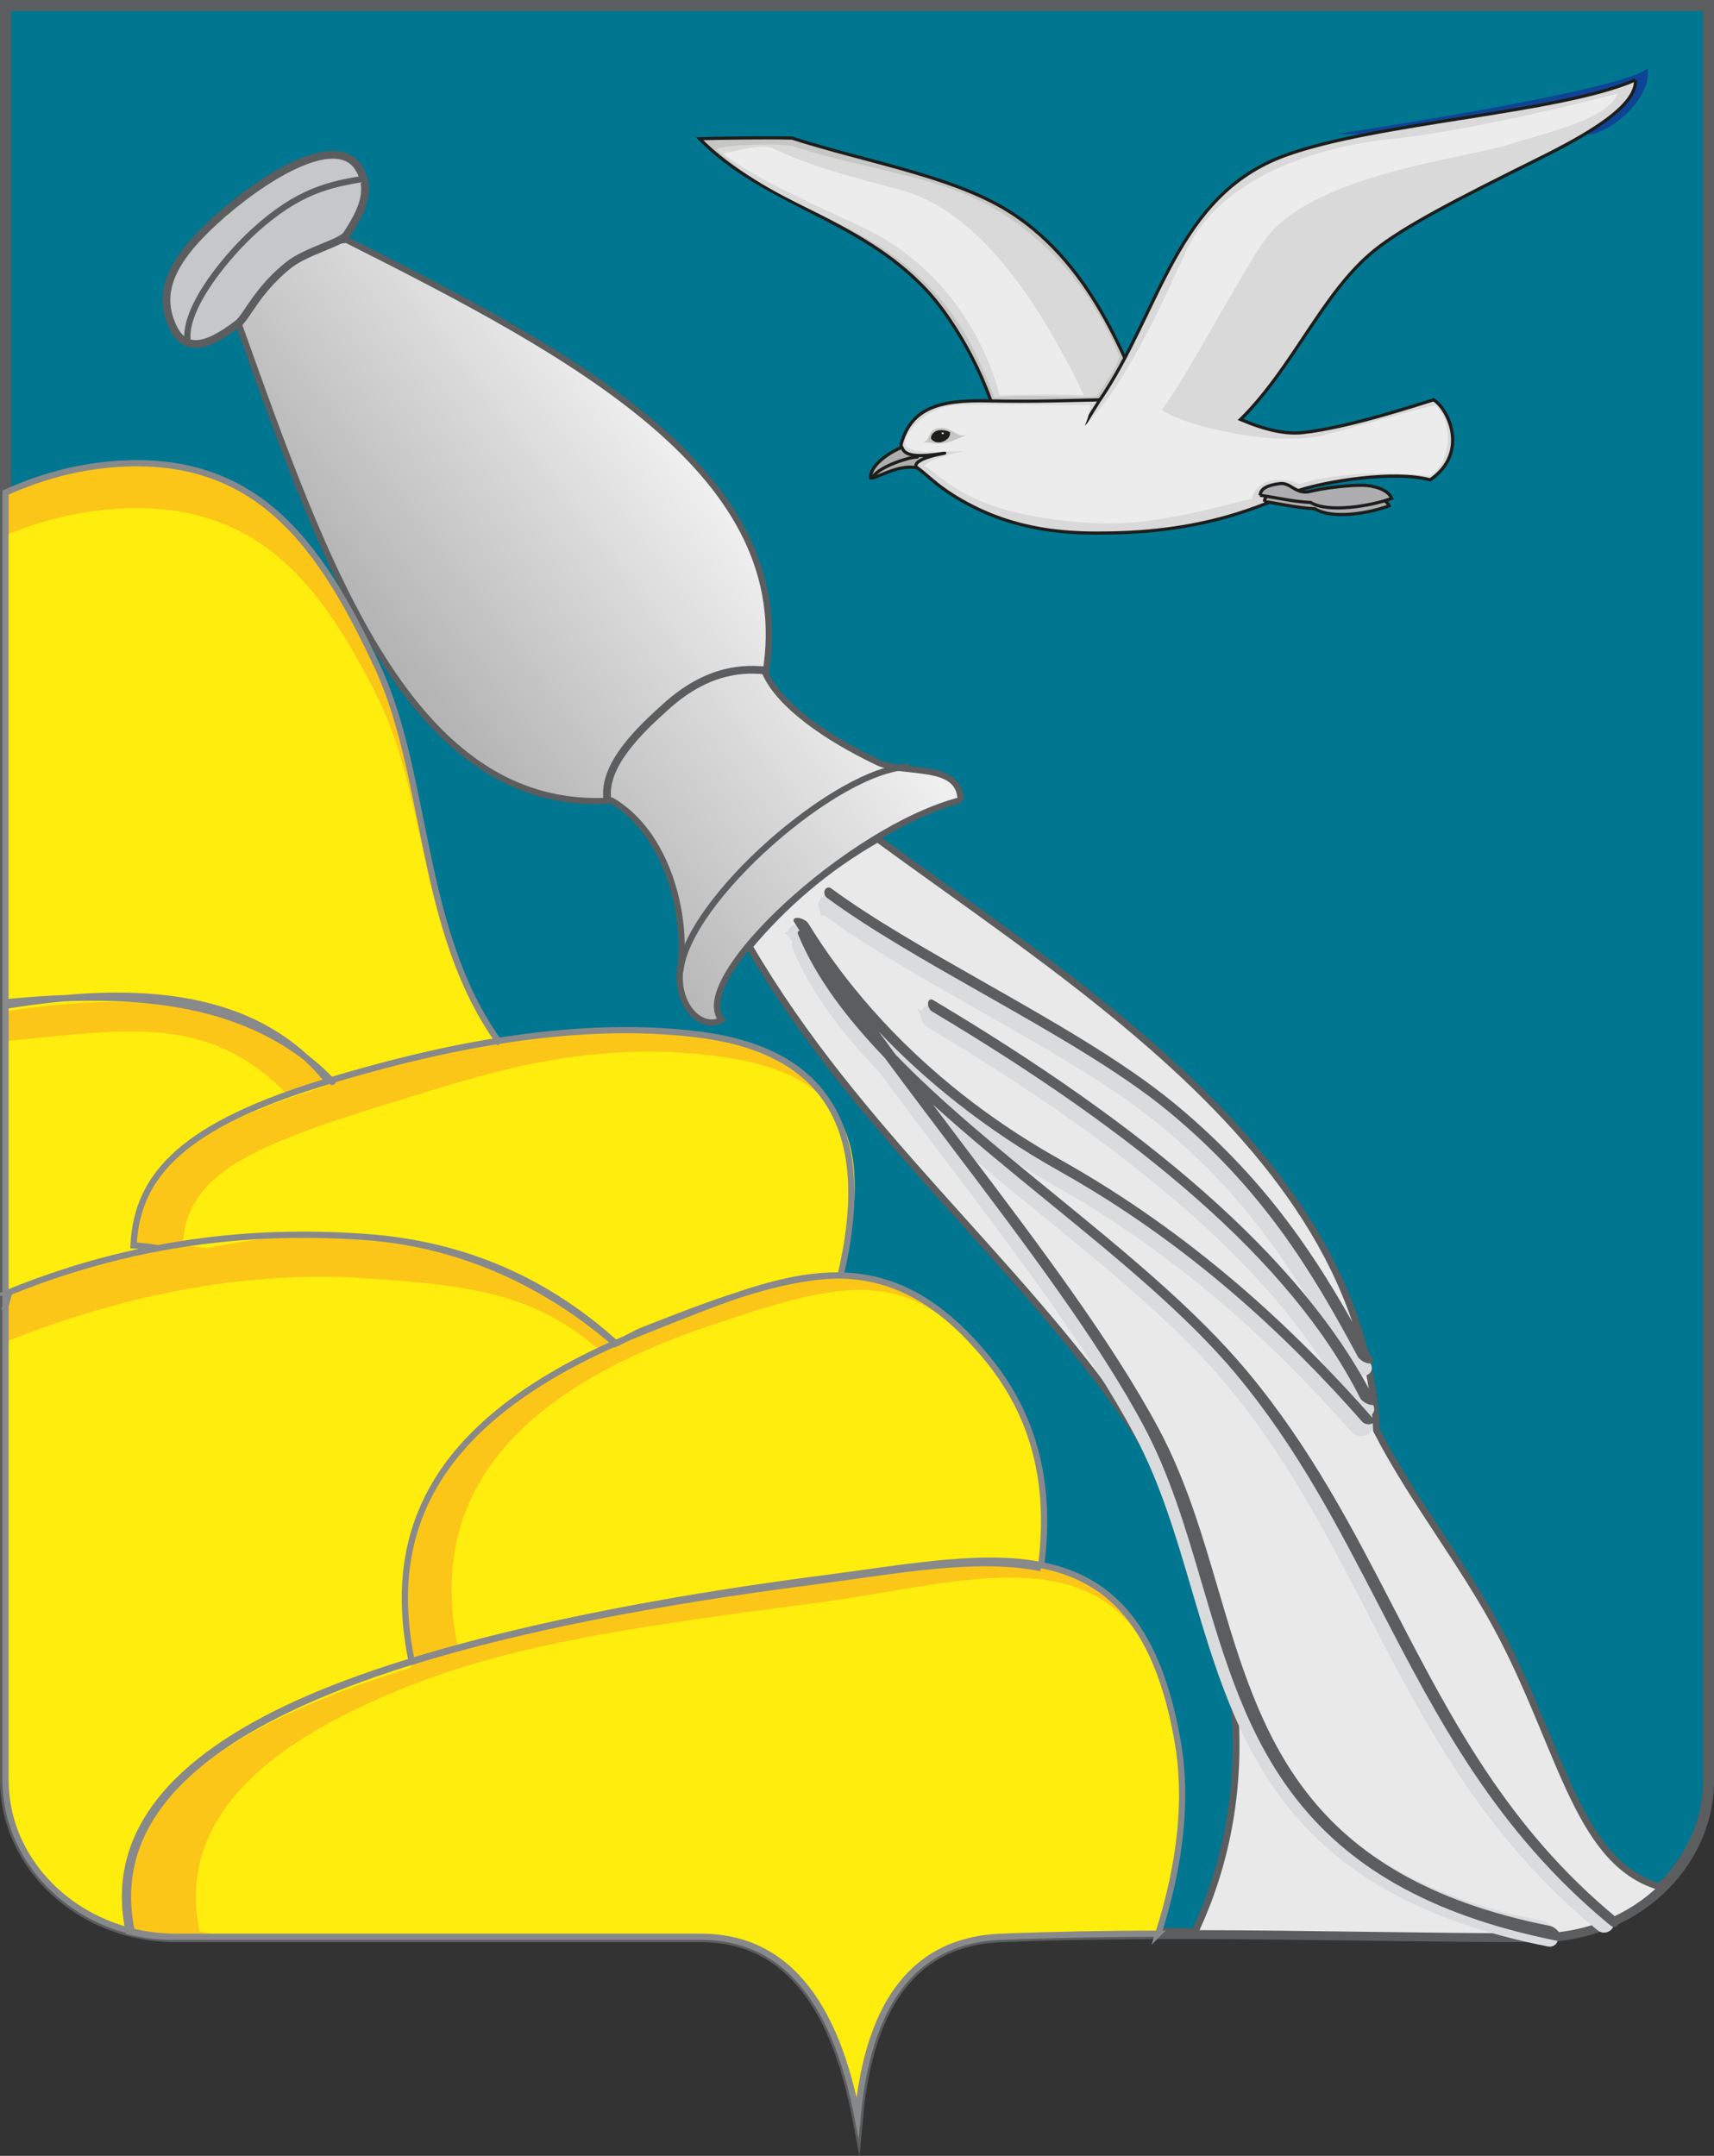
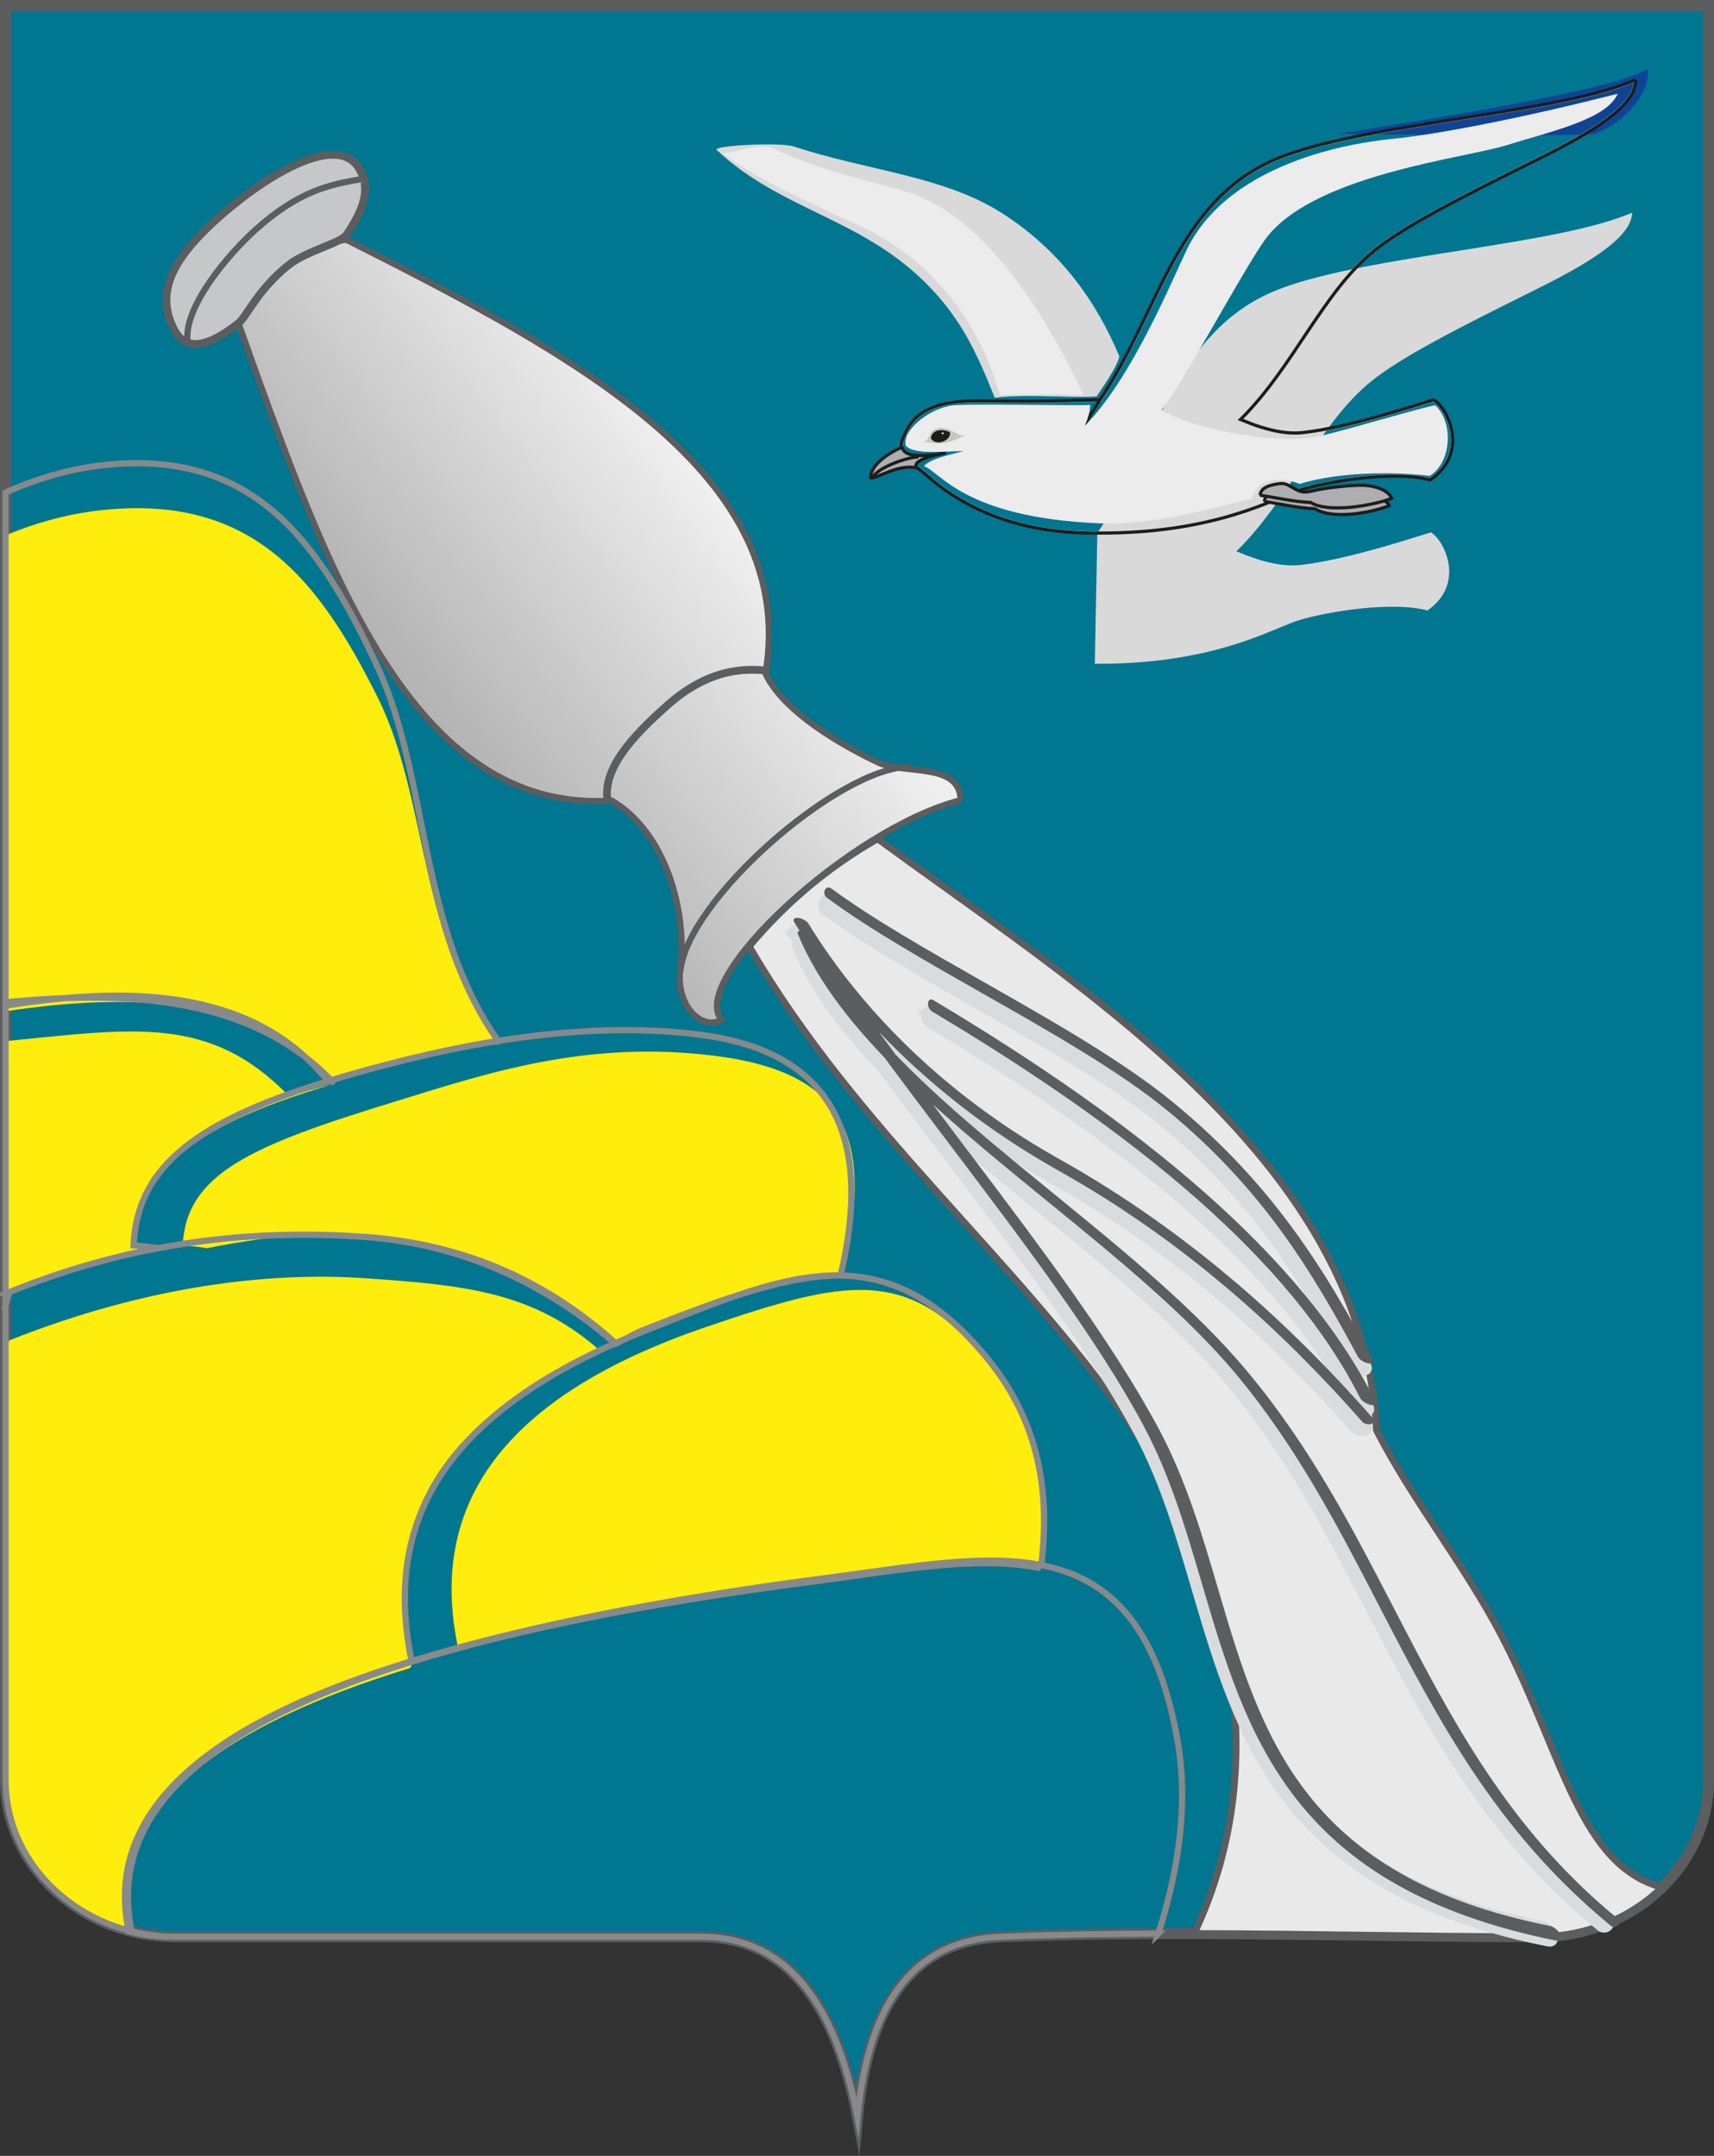
<svg xmlns="http://www.w3.org/2000/svg" id="_레이어_2" data-name="레이어 2" viewBox="0 0 405.81 510.48">
  <rect x="0" y="0" width="405.81" height="510.48" fill="#333333" stroke="none" />
  <defs>
    <style>
      .cls-1 {
        fill: #fbc618;
      }

      .cls-1, .cls-2, .cls-3, .cls-4, .cls-5, .cls-6, .cls-7, .cls-8, .cls-9, .cls-10, .cls-11 {
        fill-rule: evenodd;
      }

      .cls-12, .cls-2, .cls-3, .cls-4, .cls-5, .cls-8, .cls-9, .cls-13, .cls-14, .cls-11 {
        stroke-miterlimit: 10.39;
      }

      .cls-12, .cls-2, .cls-3, .cls-4, .cls-8, .cls-9, .cls-14, .cls-11 {
        stroke: #5c5d5e;
      }

      .cls-12, .cls-8, .cls-11 {
        stroke-width: 1.84px;
      }

      .cls-12, .cls-15, .cls-13, .cls-14, .cls-16 {
        fill: none;
      }

      .cls-2, .cls-9, .cls-13, .cls-14 {
        stroke-width: 1.47px;
      }

      .cls-2, .cls-11 {
        fill: #c5c7c9;
      }

      .cls-3 {
        fill: #007691;
      }

      .cls-3, .cls-5 {
        stroke-width: 2.6px;
      }

      .cls-4 {
        fill: #e9e9e9;
        stroke-width: 1.62px;
      }

      .cls-17, .cls-15, .cls-16, .cls-18, .cls-19 {
        stroke: #1d1d1b;
        stroke-width: .75px;
      }

      .cls-17, .cls-19 {
        fill: #aeaeb0;
      }

      .cls-5 {
        stroke: #d9dbdc;
      }

      .cls-5, .cls-8 {
        fill: #d9dbdc;
      }

      .cls-20 {
        fill: #0f4495;
      }

      .cls-6 {
        fill: #5c5d5e;
      }

      .cls-7, .cls-21 {
        fill: #feed0d;
      }

      .cls-9 {
        fill: url(#_무제_그라디언트_3);
      }

      .cls-10 {
        fill: #ffe82a;
      }

      .cls-13 {
        stroke: #88898b;
      }

      .cls-16, .cls-19 {
        stroke-linecap: round;
        stroke-linejoin: round;
      }

      .cls-18, .cls-22 {
        fill: #c6c6c5;
      }

      .cls-23 {
        fill: #d9d9d9;
      }

      .cls-24 {
        fill: #ececec;
      }

      .cls-25 {
        fill: #1d1d1b;
      }
    </style>
    <linearGradient id="_무제_그라디언트_3" data-name="무제 그라디언트 3" x1="-255.89" y1="508.57" x2="-230.53" y2="528.09" gradientTransform="translate(765.17 1486.86) scale(2.6 -2.6)" gradientUnits="userSpaceOnUse">
      <stop offset="0" stop-color="#b4b4b4" />
      <stop offset="1" stop-color="#efefef" />
    </linearGradient>
  </defs>
  <g id="svg2">
    <g>
      <path id="path1250" class="cls-8" d="M229.95,191.44c-5.51-8.77-34.7,15.18-45.42,25.01-10.39,9.54-18.1,17.12-14.1,25.29,3.51,7.17,16.66-2.88,28.35-13.43,10.13-9.14,35.24-30.39,31.16-36.87Z" />
      <path id="path1252" class="cls-3" d="M1.3,1.3H404.52V421.51c0,20.39-18.14,37.08-40.32,37.08-42.41,0-84.85-1.7-127.23,0-20.07,.81-31.38,15.04-33.93,42.71-3.86-19.91-12.78-42.71-37.04-42.71H41.62c-22.18,0-40.32-16.69-40.32-37.08V1.3Z" />
      <path id="path1254" class="cls-4" d="M393.5,446.91c-7.36,7.18-17.79,11.68-29.31,11.68-27.15,0-54.31-.7-81.46-.76,19.87-41.95,7.36-87.91-15.19-120.73-26.92-39.16-64.53-69.05-90.17-113.02,8.21-9.77,18.09-18.43,30.42-25.47,20.45,15,44.09,30.87,64.83,49.02,28.42,24.87,51.41,54.01,53.29,91.04,8.55,16.69,21.08,32.18,29.73,48.87,14.42,27.82,18.3,54.15,37.85,59.35Z" />
      <path id="path1256" class="cls-5" d="M195.62,215.48c-.52-.39-.7-1.18-.41-1.77,.29-.59,.94-.76,1.46-.37h.01c9.66,7.13,22.5,14.42,35.57,21.84,16.2,9.21,32.77,18.61,44.65,28.41,11.58,9.55,20.42,19.33,27.79,29.37,7.28,9.93,13.1,20.09,18.69,30.56,.37,.68-.13,1.09-1.09,.92-.97-.17-2.05-.87-2.41-1.54-5.47-10.23-11.14-20.14-18.18-29.74-6.96-9.49-15.3-18.72-26.2-27.71-11.26-9.28-27.46-18.48-43.3-27.48-13.36-7.59-26.48-15.04-36.52-22.45l-.04-.03h-.02Zm24.64,26.65c-.58-.34-.99-1.22-.92-1.96,.07-.74,.58-1.06,1.16-.72,24.36,14.51,45.89,29.45,63.46,44.95,17.74,15.66,31.45,31.89,40,48.85,.35,.71-.16,1.11-1.15,.9s-2.08-.94-2.43-1.65c-8.1-16.09-21.17-31.54-38.1-46.48-17.1-15.09-38.15-29.68-62.03-43.91Zm-32.26-20.91c-.38-.64,.07-1.07,.99-.97,.92,.1,1.98,.7,2.36,1.33h0c1.45,2.37,3.06,4.83,4.84,7.35,1.78,2.53,3.73,5.12,5.84,7.72,10.9,13.47,26.51,27.96,48.13,40.08,15.58,8.74,29.32,18.68,41.46,29.05,12.12,10.36,22.64,21.13,31.81,31.56,.44,.5,.23,1.08-.47,1.29-.69,.22-1.61-.01-2.05-.51-8.92-10.13-19.12-20.59-30.84-30.6-11.7-10-24.94-19.58-39.94-27.99-17.72-9.94-31.62-21.41-42.36-32.7,1.3,1.78,2.61,3.56,3.92,5.35,10.54,10.95,23.66,21.67,36.82,32.41,16.66,13.6,33.38,27.24,45.49,41.75v.02s.02,.01,.03,.02l.02,.03c14.74,17.67,24.55,36.61,34.32,55.46,13.37,25.81,26.64,51.42,52.11,72.34,.5,.41,.58,1.15,.2,1.66-.39,.52-1.1,.6-1.59,.2-26.91-22.1-40.53-48.39-54.26-74.9-9.59-18.51-19.23-37.12-33.41-54.13h0v-.02s-.04-.03-.04-.03c-11.55-13.85-27.91-27.2-44.21-40.5-9.19-7.5-18.36-14.99-26.73-22.59,2.33,3.09,4.66,6.18,6.99,9.27,17.57,23.23,34.9,46.15,45.83,66.56,6.38,11.92,10.18,24.82,13.96,37.69,9.91,33.68,19.77,67.18,77.65,78.67,.84,.17,1.92,1.09,2.43,2.06,.5,.97,.24,1.63-.61,1.46-62.35-12.37-72.81-47.93-83.33-83.67-3.72-12.66-7.46-25.35-13.61-36.82-10.7-19.99-27.85-42.67-45.23-65.66-5.15-6.81-10.31-13.65-15.35-20.45-8.94-9.31-16.16-18.87-20.29-28.9-.2-.48,0-.75,.37-.85-.43-.67-.84-1.33-1.25-1.99v-.02s-.02-.02-.02-.02Z" />
      <path id="path1258" class="cls-6" d="M195.72,212.52c-.52-.39-.71-1.2-.42-1.79,.29-.6,.95-.77,1.48-.38h.01c9.78,7.21,22.77,14.59,36,22.11,16.4,9.32,33.17,18.84,45.19,28.75,11.72,9.67,20.68,19.56,28.13,29.73,7.37,10.05,13.26,20.34,18.92,30.93,.37,.69-.13,1.1-1.11,.93-.98-.17-2.07-.88-2.44-1.56-5.54-10.35-11.27-20.38-18.4-30.1-7.04-9.6-15.48-18.94-26.52-28.04-11.4-9.4-27.79-18.71-43.83-27.82-13.52-7.68-26.8-15.22-36.97-22.72l-.04-.03h-.01Zm24.94,26.97c-.58-.35-1-1.23-.93-1.98,.07-.75,.59-1.08,1.17-.73,24.65,14.69,46.44,29.81,64.23,45.51,17.96,15.84,31.84,32.27,40.48,49.44,.36,.71-.17,1.12-1.16,.91-1-.21-2.1-.96-2.46-1.67-8.2-16.29-21.43-31.92-38.56-47.04-17.3-15.27-38.61-30.04-62.78-44.44Zm-32.64-21.16c-.39-.64,.06-1.08,1-.98,.93,.11,2,.71,2.39,1.35h0c1.47,2.39,3.09,4.89,4.9,7.44,1.81,2.56,3.77,5.18,5.91,7.81,11.03,13.63,26.83,28.3,48.7,40.57,15.77,8.84,29.68,18.91,41.97,29.4,12.26,10.48,22.91,21.39,32.19,31.94,.44,.51,.23,1.09-.47,1.31-.7,.22-1.64-.02-2.08-.52-9.03-10.26-19.35-20.84-31.21-30.97-11.84-10.12-25.24-19.81-40.42-28.33-17.94-10.05-32.01-21.66-42.87-33.1,1.31,1.81,2.64,3.61,3.97,5.42,10.66,11.08,23.94,21.93,37.27,32.8,16.86,13.76,33.78,27.57,46.04,42.26l.02,.02s.01,.01,.01,.02l.02,.03c14.92,17.88,24.85,37.06,34.73,56.13,13.53,26.12,26.96,52.05,52.74,73.22,.5,.41,.59,1.17,.2,1.68-.39,.52-1.11,.61-1.61,.2-27.23-22.36-41.02-48.98-54.91-75.8-9.7-18.73-19.46-37.58-33.81-54.79h0v-.02s-.04-.04-.04-.04c-11.69-14.01-28.25-27.53-44.74-40.99-9.3-7.59-18.58-15.17-27.05-22.87,2.35,3.13,4.72,6.26,7.07,9.38,17.78,23.51,35.33,46.71,46.38,67.37,6.46,12.06,10.3,25.12,14.13,38.15,10.03,34.08,20.01,67.99,78.59,79.62,.85,.17,1.95,1.1,2.46,2.08,.51,.98,.24,1.64-.61,1.48-63.11-12.53-73.7-48.51-84.34-84.68-3.77-12.82-7.55-25.65-13.77-37.28-10.82-20.23-28.18-43.18-45.78-66.45-5.21-6.89-10.44-13.81-15.53-20.7-9.05-9.43-16.36-19.1-20.53-29.26-.2-.48,0-.76,.37-.85-.43-.68-.85-1.35-1.26-2.01v-.02s-.02-.02-.02-.02Z" />
      <path id="path1260" class="cls-9" d="M227.45,189.48c-.21-9.15-13.23-5.91-19.66-8.99-12.29-5.87-23.12-13.49-26.55-21.03,7.93-47.12-44.65-75.2-99.19-102.67-10.88,.89-18.79,8.86-25.48,20.08,20.54,57.41,40.66,115.77,88.27,112.71,13.07,7.68,17.89,26.8,16.23,39.72-1.18,9.14,5.28,14.79,9.78,12.19-8.11-9.54,30.51-45.42,56.6-52.02Z" />
      <path id="path1262" class="cls-12" d="M143.8,189.32c-1.13-8.21,7.84-16.61,13.98-22.12,10.2-9.17,18.94-8.88,23.54-8.43" />
      <path id="path1264" class="cls-11" d="M84.93,39.76c-5.51-8.77-23.43,2.78-34.15,12.61-10.39,9.54-13.74,17.12-9.74,25.29,2.51,5.13,7.15,5.33,15.35-1.07,2.04-1.59,4.47-7.83,11.87-13.78,4.25-3.41,12.5-5.25,13.83-7.26,3.66-5.55,6.04-10.69,2.83-15.79Z" />
      <path id="path1266" class="cls-2" d="M44.43,80.93c-1.13-8.21,9.85-20.93,15.98-26.45,10.2-9.17,17.37-10.85,26.24-12.22" />
      <path id="path1276" class="cls-14" d="M161.07,230.05c.74-8.4,10.06-20.44,21.31-30.43,11.24-9.98,24.42-17.91,32.87-18.07" />
-       <path id="path1278" class="cls-1" d="M1.3,309.22c.28-1.08,.56-2.15,.86-3.23,12.35-5.02,24.16-8.34,35.31-10.45-1.96-.31-3.91-.53-5.85-.65,.84-16.97,12.06-28.67,46.45-39,.01,0,.02,0,.03-.01,.21-.3,.43,.55,.64,.25-18.74-19.63-47.04-21.82-77.43-18.79v71.88Zm198.28-8.06c7.41-31.36-1.16-52.01-34-56.18-31.73-4.04-65.5,4.31-87.52,10.92-34.38,10.33-45.61,22.04-46.45,39,1.94,.12,3.89,.35,5.87,.65,18.35-3.47,34.86-3.65,48.86-2.66,23.66,1.66,42.45,10.4,57.99,23.9,2.08-.91,4.23-1.81,6.45-2.69,18.7-7.43,34.27-14.13,48.79-12.94Zm74.68,156.69c-12.44,.04-24.87,.26-37.3,.75-20.07,.81-31.38,15.04-33.93,42.71-3.86-19.91-12.78-42.71-37.04-42.71H40.92c-3.61,0-7.11-.45-10.45-1.27-4.59-21.85,8.92-39.13,37.16-52.68,27.95-13.42,74.05-24.01,127.64-30.95,40.33-5.22,74.21-14.65,83.54,38.53,2.36,13.43,.84,28.64-4.56,45.63Zm-27.83-86.52c2.38-17.89-.47-34.63-12.44-49.39-24.99-30.82-48.23-19.96-81.24-6.85-50.83,20.19-61.57,47.73-55.27,78.39,25.4-7.88,57.37-14.11,94.8-18.95,19.84-2.57,38.85-6.35,54.15-3.2ZM2.15,305.99c32.69-13.28,61.68-14.69,84.19-13.11,24.36,1.71,43.58,10.94,59.38,25.14-44.63,19.81-54.18,46.06-48.31,75.12-.13,.16-.27,.31-.4,.47-10.78,3.37-20.36,7.04-28.67,11.03-28.25,13.55-41.75,30.83-37.16,52.68-17.16-4.26-29.87-18.73-29.87-35.8v-112.3c.28-1.08,.56-2.15,.86-3.23Zm29.04,151.34c2.88,.71,5.89,1.14,8.98,1.24-3.09-.11-6.11-.53-8.98-1.24Zm9.02,1.24c.44,.01,.88,.02,1.33,.02-.45,0-.89-.01-1.33-.02ZM117.94,246.47c-18.75-26.4-16.47-62.52-28.55-88.54-13.88-29.88-29.43-51.7-64.92-47.79-7.94,.88-15.65,3.12-23.17,6.5v121.51c31.85-5.17,59.51-3.07,76.34,17.86h0c.15-.05,.29-.09,.43-.13,10.95-3.29,24.82-7.01,39.88-9.42Z" />
      <path id="path1280" class="cls-21" d="M117.94,247.17c-18.75-24.48-16.47-57.98-28.55-82.1-13.88-27.71-29.43-47.95-64.92-44.32-7.94,.81-15.65,2.89-23.17,6.02v112.69c31.85-4.8,59.51-2.85,76.34,16.56h0c.15-.04,.29-.08,.43-.12,10.95-3.05,24.82-6.5,39.88-8.73Z" />
      <path id="path1282" class="cls-21" d="M1.3,309.22c.28-1.06,.56-2.11,.86-3.17,12.35-4.92,24.16-8.17,35.31-10.24-1.96-.3-3.91-.52-5.85-.64,.84-16.63,12.06-28.1,46.45-38.23,.01,0,.02,0,.03-.01,.21-.29-9.97,2.83-9.75,2.54-18.74-19.25-36.65-15.91-67.04-12.95v62.69Z" />
      <path id="path1284" class="cls-21" d="M199.42,302.34c7.25-31.36,2.41-48.11-29.73-52.28-31.06-4.03-55.08,4.31-76.64,10.92-33.65,10.33-48.97,16.95-49.8,33.92,1.9,.12,3.81,.34,5.74,.65,17.96-3.47,25.1-3.64,38.8-2.67,23.15,1.66,42.34,12.37,57.54,25.87,2.03-.91,4.13-1.81,6.31-2.69,18.31-7.43,33.55-14.91,47.76-13.72Z" />
-       <path id="path1286" class="cls-10" d="M40.21,458.57c.44,.01,.88,.02,1.32,.02-.44,0-.89-.01-1.32-.02Z" />
-       <path id="path1288" class="cls-10" d="M31.19,457.35c2.88,.7,5.89,1.12,8.99,1.22-3.1-.1-6.11-.52-8.99-1.22Z" />
      <path id="path1290" class="cls-7" d="M2.15,317.4c32.7-13,61.68-16.28,84.2-14.74,24.37,1.67,40.02,3.33,55.83,17.24-44.63,19.39-50.63,46.18-44.76,74.63-.13,.16-.27,.31-.4,.46-10.78,3.29-20.36,6.89-28.67,10.79-28.25,13.27-41.75,30.18-37.16,51.57-17.16-4.17-29.87-18.34-29.87-35.05v-101.74c.28-1.05,.57-2.1,.85-3.16Z" />
      <path id="path1292" class="cls-21" d="M246.43,371.32c2.38-17.89-.33-33.3-12.15-48.17-18.91-23.78-33.86-20.24-66.87-9.02-51.78,17.6-65.36,44.89-59.06,75.55,25.77-6.05,46.49-10.32,83.93-15.17,19.84-2.57,38.85-6.35,54.15-3.2Z" />
-       <path id="path1294" class="cls-21" d="M274.26,457.84c-12.44,.04-24.87,.26-37.3,.75-20.07,.81-31.38,15.04-33.93,42.71-3.86-19.91-12.78-42.71-37.04-42.71H57.7c-3.6,0-7.11-.45-10.45-1.27-4.59-21.85,8.92-39.13,37.16-52.68,27.95-13.42,54.28-18.02,107.87-24.96,40.33-5.22,77.21-20.64,86.53,32.53,2.36,13.43,.84,28.64-4.56,45.63Z" />
      <path id="path1320" class="cls-13" d="M1.3,309.22c.28-1.08,.56-2.15,.86-3.23,12.35-5.02,24.16-8.34,35.31-10.45-1.96-.31-3.91-.53-5.85-.65,.84-16.97,12.06-28.67,46.45-39,.01,0,.02,0,.03-.01,.21-.3,.43,.55,.64,.25-18.74-19.63-47.04-21.82-77.43-18.79v71.88Zm197.72-7.22c7.41-31.36-.6-52.85-33.44-57.02-31.73-4.04-65.5,4.31-87.52,10.92-34.38,10.33-45.61,22.04-46.45,39,1.94,.12,3.89,.35,5.87,.65,18.35-3.47,34.86-3.65,48.86-2.66,23.66,1.66,43.85,11.8,59.38,25.31,2.07-.92,4.37-2.37,6.59-3.25,19.68-7.79,34.09-12.92,46.71-12.94Zm75.24,155.85c-12.44,.04-24.87,.26-37.3,.75-20.07,.81-31.38,15.04-33.93,42.71-3.86-19.91-12.78-42.71-37.04-42.71H40.92c-3.61,0-7.11-.45-10.45-1.27-4.59-21.85,8.92-39.13,37.16-52.68,27.95-13.42,74.05-24.01,127.64-30.95,40.33-5.22,74.21-14.65,83.54,38.53,2.36,13.43,.84,28.64-4.56,45.63Zm-27.83-86.52c2.38-17.89-.47-34.63-12.44-49.39-24.99-30.82-48.23-19.96-81.24-6.85-50.83,20.19-61.57,47.73-55.27,78.39,25.4-7.88,57.37-14.11,94.8-18.95,19.84-2.57,38.85-6.35,54.15-3.2ZM2.15,305.99c32.69-13.28,61.68-14.69,84.19-13.11,24.36,1.71,43.58,10.94,59.38,25.14-44.63,19.81-54.18,46.06-48.31,75.12-.13,.16-.27,.31-.4,.47-10.78,3.37-20.36,7.04-28.67,11.03-28.25,13.55-41.75,30.83-37.16,52.68-17.16-4.26-29.87-18.73-29.87-35.8v-112.3c.28-1.08,.56-2.15,.86-3.23Zm29.04,151.34c2.88,.71,5.89,1.14,8.98,1.24-3.09-.11-6.11-.53-8.98-1.24Zm9.02,1.24c.44,.01,.88,.02,1.33,.02-.45,0-.89-.01-1.33-.02ZM117.94,246.47c-18.75-26.4-16.47-62.52-28.55-88.54-13.88-29.88-29.43-51.7-64.92-47.79-7.94,.88-15.65,3.12-23.17,6.5v121.51c31.85-5.17,59.51-3.07,76.34,17.86h0c.15-.05,.29-.09,.43-.13,10.95-3.29,24.82-7.01,39.88-9.42Z" />
      <g id="g6314">
        <path id="path6280" class="cls-20" d="M316.61,31.71s57.58,.66,60.75,0c7.7-2.57,13.65-10.42,12.71-15.46-7.01,5.48-70.55,14.93-73.46,15.46Z" />
-         <path id="path6282" class="cls-18" d="M237.18,49.02c-13.3-7.63-32.66-10.86-49.63-16.31-5.27-.18-17.48,.02-21.93,.13,15.82,16.02,37.64,18.49,53.98,36.13,6.7,7.24,15.56,22.66,17.48,35.62,10.25-2.81,23.24-4.25,35.1-5.86-5.35-12.73-13.76-37.52-35-49.71h0Z" />
        <path id="path6284" class="cls-23" d="M236.99,50.33c-13.59-8.65-31.63-9.92-49.01-15.63-3.38-1.11-19.36-.2-18.31,.79,15.72,14.79,35.33,16.15,51.18,33.26,6.7,7.23,10.27,14.35,14.67,25.43,7.83-.98,18.91,.16,24.13-.33,2.77-4.08,4.89-7.34,5.38-9.46-5.35-12.73-13.7-24.95-28.04-34.08h0Z" />
        <path id="path6286" class="cls-24" d="M213.36,45.02c-11.42-3.05-20.74-5.33-30.66-10.02-3.26-.98-9.46,1.14-11.57,1.3,7.44,5.76,19.06,11.02,32.43,17.19,20.44,9.43,29.73,27.37,33.12,40.05,8.3-.03,13.53-.33,19.92,.06-10.99-23.18-25.48-43.84-43.23-48.57h0Z" />
        <g id="g6294">
-           <path id="path6288" class="cls-23" d="M259.81,126.03c-7.9,0-18.37-.71-29.3-6.23-5.74-2.9-8.67-5.42-10.81-7.25-.82-.7-1.53-1.31-2.24-1.82-1.9-1.21-4.36-3.94-3.84-5.73,2.4-8.22,8.83-9.88,18.43-9.88,.64,0,1.31,0,1.98,.02,2.44,.06,4.87,.08,7.41,.08,5.03,0,9.53-.11,13.5-.21,1.93-.05,3.75-.09,5.48-.12h.11s.06-.09,.06-.09c4.41-6.46,7.85-13.61,11.17-20.53,7.59-15.8,14.76-30.73,32.44-37.22,10.53-3.87,26.37-6.38,41.68-8.8,16.39-2.6,31.88-5.05,41.14-9.02-.02,6.07-11.51,12.59-22.8,18.19-18.27,9.06-31.76,15.92-38.91,21.69-6.57,5.3-11.54,12.75-16.79,20.63-4.48,6.72-9.12,13.67-14.95,19.44l-.23,.22,.3,.12c5.22,2.19,9.34,3.22,12.97,3.22,.67,0,1.34-.04,1.98-.11,9.69-1.08,23.31-5.37,29.13-7.2,.66-.21,1.22-.38,1.67-.52,1.72,1.03,4.14,4.6,4.33,8.82,.12,2.7-.67,6.56-5.14,9.68-2.2-.59-5-.88-8.32-.88-8.47,0-18.23,1.92-22.44,3.29-1.15,.37-2.58,.97-4.24,1.66-7.41,3.08-19.82,8.23-40.91,8.54-.88,.01-1.84,.02-2.85,.02h0Z" />
+           <path id="path6288" class="cls-23" d="M259.81,126.03h.11s.06-.09,.06-.09c4.41-6.46,7.85-13.61,11.17-20.53,7.59-15.8,14.76-30.73,32.44-37.22,10.53-3.87,26.37-6.38,41.68-8.8,16.39-2.6,31.88-5.05,41.14-9.02-.02,6.07-11.51,12.59-22.8,18.19-18.27,9.06-31.76,15.92-38.91,21.69-6.57,5.3-11.54,12.75-16.79,20.63-4.48,6.72-9.12,13.67-14.95,19.44l-.23,.22,.3,.12c5.22,2.19,9.34,3.22,12.97,3.22,.67,0,1.34-.04,1.98-.11,9.69-1.08,23.31-5.37,29.13-7.2,.66-.21,1.22-.38,1.67-.52,1.72,1.03,4.14,4.6,4.33,8.82,.12,2.7-.67,6.56-5.14,9.68-2.2-.59-5-.88-8.32-.88-8.47,0-18.23,1.92-22.44,3.29-1.15,.37-2.58,.97-4.24,1.66-7.41,3.08-19.82,8.23-40.91,8.54-.88,.01-1.84,.02-2.85,.02h0Z" />
          <path id="path6290" class="cls-22" d="M386.79,19.56c-.46,5.91-12.28,12.52-22.67,17.67-18.28,9.07-31.78,15.93-38.95,21.72-6.6,5.32-11.57,12.78-16.84,20.68-4.48,6.71-9.11,13.65-14.92,19.4l-.46,.45,.59,.25c5.25,2.2,9.39,3.23,13.06,3.23,.68,0,1.35-.04,2-.11,9.71-1.08,23.35-5.37,29.17-7.21,.61-.19,1.14-.36,1.58-.5,1.63,1.05,3.97,4.58,4.15,8.6,.12,2.63-.65,6.38-4.97,9.43-2.2-.57-4.99-.86-8.28-.86-8.5,0-18.28,1.93-22.51,3.3-1.16,.38-2.6,.97-4.25,1.66-7.4,3.07-19.79,8.22-40.83,8.52-.88,.01-1.83,.02-2.85,.02-7.88,0-18.31-.7-29.21-6.2-5.72-2.89-8.63-5.4-10.76-7.23-.82-.71-1.53-1.32-2.28-1.84-1.88-1.19-4.21-3.86-3.74-5.48,2.36-8.1,8.72-9.72,18.23-9.72,.64,0,1.3,0,1.98,.02,2.45,.06,4.87,.08,7.41,.08,5.03,0,9.53-.11,13.5-.21,1.93-.05,3.75-.09,5.48-.12h.22s.12-.19,.12-.19c4.42-6.47,7.86-13.63,11.19-20.56,7.57-15.76,14.73-30.65,32.32-37.11,10.52-3.87,26.34-6.37,41.64-8.79,16.22-2.57,31.56-5,40.87-8.9m.43-.65c-17.92,7.87-61.42,9.98-83.09,17.94-25.69,9.44-29.47,36.97-43.72,57.83-5.32,.09-11.52,.33-18.97,.33-2.34,0-4.8-.02-7.4-.08-.68-.02-1.34-.02-1.99-.02-10.12,0-16.3,2.03-18.64,10.03-.56,1.94,2.01,4.75,3.92,5.96,2.59,1.83,5.14,5.08,13.07,9.09,11.1,5.61,21.9,6.25,29.4,6.25,1.01,0,1.97-.01,2.85-.02,26.02-.37,39.12-8.23,45.21-10.2,4.43-1.43,14.11-3.28,22.38-3.28,3.11,0,6.01,.26,8.36,.9,9.48-6.53,4.06-17.13,.79-18.96-4.37,1.34-20.03,6.54-30.85,7.75-.63,.07-1.28,.11-1.95,.11-3.51,0-7.62-.98-12.89-3.2,12.57-12.42,19.49-30.18,31.73-40.05,6.91-5.57,19.27-11.95,38.87-21.67,11.4-5.66,23.29-12.42,22.91-18.71h0Z" />
          <path id="path6292" class="cls-15" d="M387.22,18.91c-17.92,7.87-61.42,9.98-83.09,17.94-25.69,9.44-29.47,36.97-43.72,57.83-6.99,.12-15.51,.49-26.37,.24-11.3-.26-18.14,1.49-20.62,10.01-.56,1.94,2.01,4.75,3.92,5.96,2.59,1.83,5.14,5.08,13.07,9.09,12.61,6.37,24.82,6.33,32.25,6.23,26.02-.37,39.12-8.23,45.21-10.2,6.1-1.97,22.13-4.72,30.74-2.38,9.48-6.53,4.06-17.13,.79-18.96-4.37,1.34-20.03,6.54-30.85,7.75-3.93,.44-8.57-.45-14.84-3.09,12.57-12.42,19.49-30.18,31.73-40.05,6.91-5.57,19.27-11.95,38.87-21.67,11.4-5.65,23.29-12.42,22.91-18.7h0Z" />
        </g>
        <path id="path6296" class="cls-17" d="M299.36,118.76c.12-1.7,1.99-2.42,4.65-2.76,2.66-.34,3.79,2.69,7.19,1.85,3.41-.84,8.47-1.85,8.47-1.85,0,0,8.25,1.23,9.23,3.76-4.9,1.84-13.53,3.23-17.57,.71-4.28-.2-8.4-1.22-11.98-1.71h0Z" />
        <path id="path6298" class="cls-17" d="M298.35,117.27c.12-1.71,1.99-2.42,4.65-2.76,2.66-.34,3.79,2.69,7.19,1.85,3.4-.84,9.57-1.56,12.78-1.44,1.81,.07,5.57,.77,6.54,3.09-4.9,1.84-15.16,3.49-19.2,.97-4.28-.19-8.4-1.22-11.98-1.71h0Z" />
        <path id="path6300" class="cls-16" d="M256.72,100.79c1.55-3,2.8-4.45,3.69-6.23" />
        <path id="path6302" class="cls-19" d="M217.08,110.77c-1-1.08,1.17-2.48,6.59-3.48-8.13,1.36-9.6,.11-10.12-1.37-2.06,.76-7.52,3.86-7.43,7.24,1.36,.3,6.36-3.34,10.96-2.39h0Z" />
        <path id="path6304" class="cls-24" d="M329.24,32.94c-5.01,.49-37.7,4.07-48.35,26.38-3.63,7.6-13.11,30.55-24.05,41.49,.67-1.51,1.26-3.39,1.26-4.95-1.4,.29-29.91-.41-33.08,.19-5.72,1.09-11.51,6.11-10.55,9.54,1.97,1.9,6.79,1.43,13.71,1.2-3.04,.85-7.89,1.74-9.45,3.62,3.64,.92,9.06,12.11,41.41,13.5,14.86,.64,32.75-5.31,36.15-5.71,1.91-6.44,9.35-4.58,11.39-3.6,10.28-3.22,24.48-2.74,30.8-1.91,5.03-2.96,5.87-12.4,1.38-16.7-1.6,0-20.26,5.62-27.1,7.2-10.85,2.51-31.73-2.02-37.72-6.14,4.97-6.19,18.29-31.34,24.18-39.9,10.82-15.72,47.41-19.6,57.6-22.8,10.19-3.2,23.65-6.07,26.18-12.16-22.49,5.75-42.95,9.7-53.77,10.75h0Z" />
        <path id="path6306" class="cls-22" d="M218.5,104.79c1.95-.58,1.06-2.84,3.38-3.35,3.38-.75,4.55,2.32,6.88,1.58-.96,.36-4.16,2.04-6.31,2.01-2.15-.02-2.17-.4-3.94-.24h0Z" />
        <path id="path6308" class="cls-25" d="M223.26,104.56c-.85,.33-2.2,.32-2.84-.73-.04-.87,.65-1.58,1.48-1.87,.75-.26,2.28-.07,3.02,.38,.17,1.28-1.04,1.98-1.66,2.22h0Z" />
        <path id="path6310" class="cls-24" d="M223.44,102.69c-.04,.1-.19,.14-.32,.09-.13-.05-.21-.18-.16-.29,.04-.11,.19-.15,.32-.09,.13,.05,.2,.18,.16,.29h0Z" />
        <path id="path6312" class="cls-16" d="M206.59,112.98c1.73-2.6,8.65-4.75,10.59-4.77" />
      </g>
    </g>
  </g>
</svg>